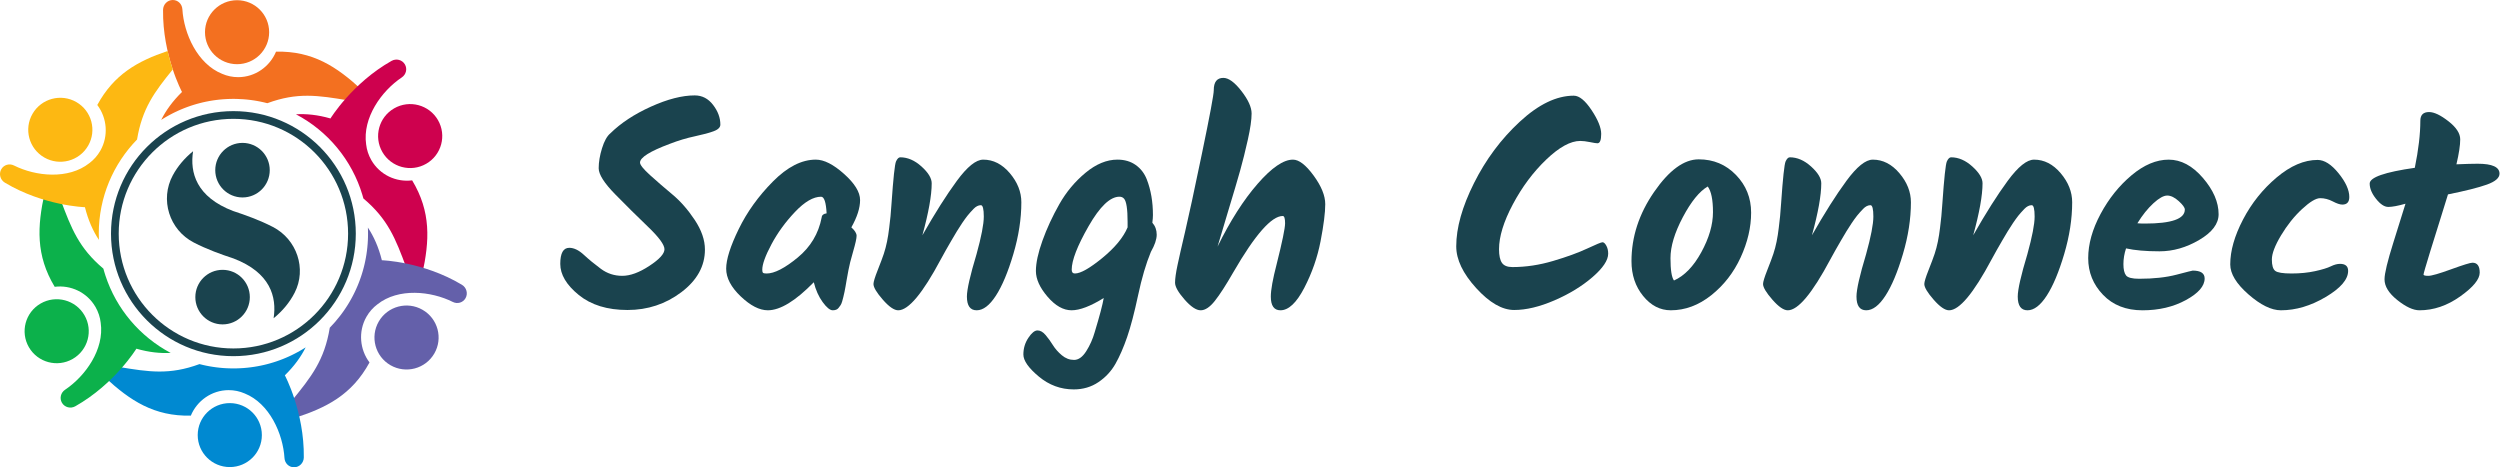
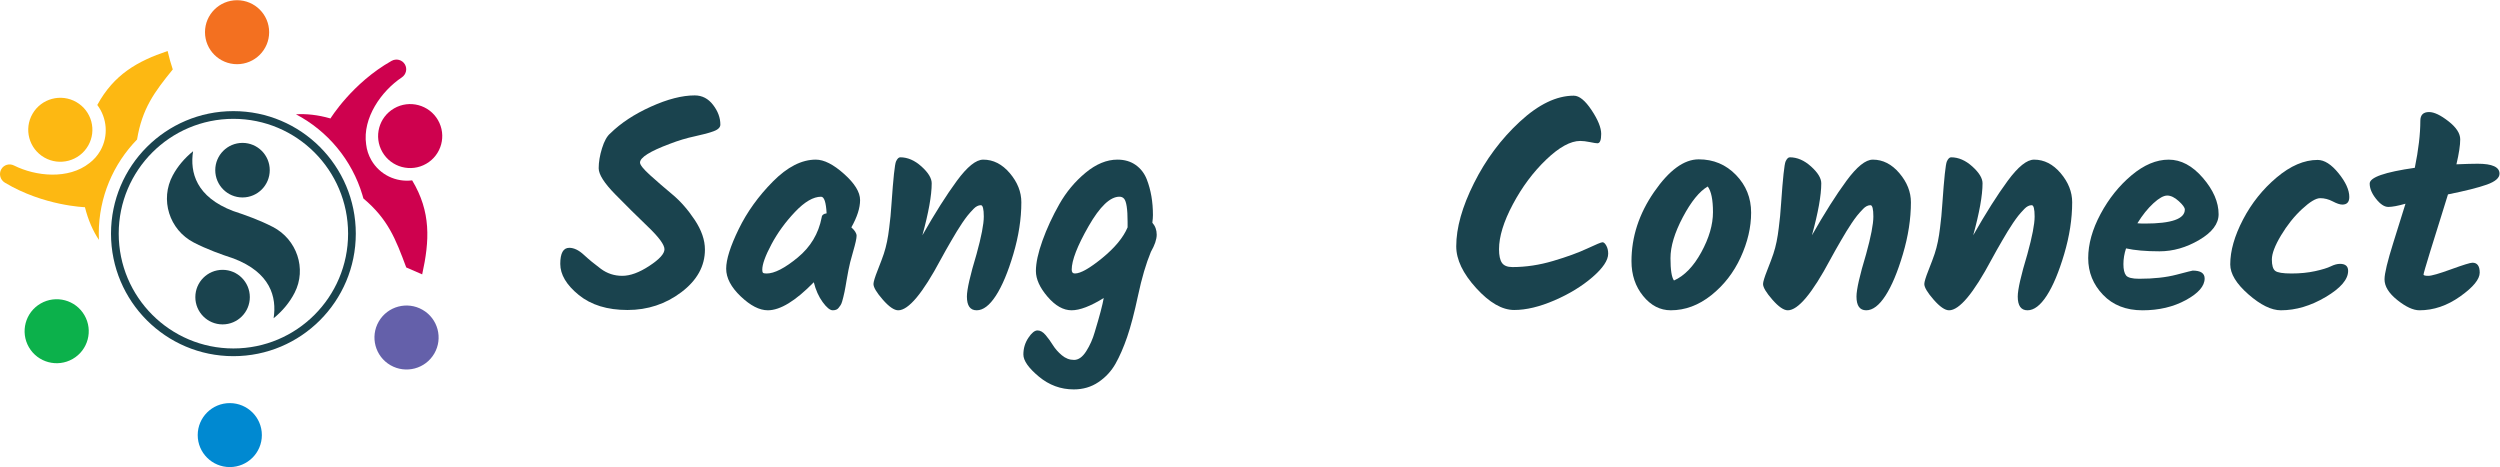
<svg xmlns="http://www.w3.org/2000/svg" width="321" height="60" viewBox="0 0 321 60" fill="none">
  <path fill-rule="evenodd" clip-rule="evenodd" d="M30.439 8.242C32.714 8.242 34.558 6.403 34.558 4.134C34.558 1.866 32.714 0.027 30.439 0.027C28.165 0.027 26.321 1.866 26.321 4.134C26.321 6.403 28.165 8.242 30.439 8.242Z" fill="#F37020" />
-   <path fill-rule="evenodd" clip-rule="evenodd" d="M35.443 6.632L35.443 6.632C34.645 8.546 32.776 9.897 30.602 9.907C29.86 9.91 29.156 9.756 28.517 9.477C25.338 8.197 23.609 4.32 23.417 1.184C23.376 0.517 22.844 -0.003 22.184 1.59296e-05C21.496 0.003 20.945 0.571 20.936 1.266C20.859 7.115 23.369 11.81 23.369 11.81C22.163 12.987 21.298 14.193 20.698 15.393L20.701 15.391C20.785 15.338 20.869 15.285 20.954 15.233L21.061 15.168C21.137 15.122 21.215 15.076 21.292 15.031L21.434 14.95C21.511 14.906 21.588 14.863 21.666 14.82L21.79 14.753C21.876 14.706 21.963 14.66 22.05 14.615L22.142 14.568C22.233 14.522 22.324 14.477 22.415 14.432L22.525 14.379C22.62 14.333 22.716 14.289 22.812 14.245L22.902 14.204C22.995 14.162 23.089 14.121 23.183 14.081L23.297 14.033C23.39 13.993 23.484 13.956 23.577 13.918L23.683 13.876C23.781 13.838 23.878 13.801 23.977 13.765L24.065 13.732C24.168 13.695 24.273 13.658 24.377 13.622L24.466 13.592C24.576 13.555 24.685 13.52 24.796 13.485L24.862 13.465C24.978 13.429 25.094 13.394 25.212 13.36L25.272 13.343C25.386 13.311 25.5 13.28 25.614 13.251L25.683 13.233C25.8 13.203 25.918 13.174 26.036 13.146L26.083 13.135C26.207 13.107 26.332 13.08 26.457 13.054L26.508 13.044C26.635 13.018 26.763 12.993 26.892 12.97L26.929 12.963C27.06 12.94 27.192 12.918 27.323 12.898L27.355 12.893C27.486 12.873 27.619 12.855 27.752 12.838L27.783 12.834C27.917 12.817 28.053 12.801 28.189 12.787L28.211 12.785C28.346 12.771 28.482 12.759 28.617 12.749L28.656 12.746C28.794 12.736 28.932 12.727 29.071 12.72L29.089 12.719C29.232 12.711 29.375 12.706 29.518 12.702L29.531 12.702C29.676 12.698 29.822 12.696 29.969 12.696C30.116 12.696 30.262 12.698 30.408 12.702L30.424 12.703C30.713 12.71 31 12.725 31.286 12.746L31.313 12.748C31.452 12.758 31.59 12.771 31.728 12.785L31.745 12.787C31.88 12.8 32.014 12.816 32.147 12.833L32.195 12.839C32.324 12.856 32.452 12.874 32.58 12.893L32.626 12.9C32.75 12.919 32.875 12.94 32.998 12.962L33.055 12.972C33.177 12.994 33.297 13.017 33.417 13.041L33.486 13.056C33.606 13.08 33.725 13.106 33.844 13.134L33.903 13.147C34.02 13.175 34.137 13.203 34.253 13.233L34.323 13.251L34.326 13.251C38.174 11.831 40.829 12.242 44.674 12.884L46.463 11.545C43.225 8.55 40.145 6.526 35.443 6.632V6.632Z" fill="#F37020" />
  <path fill-rule="evenodd" clip-rule="evenodd" d="M11.312 18.717C12.449 16.753 11.774 14.241 9.804 13.106C7.834 11.972 5.315 12.645 4.178 14.61C3.04 16.575 3.715 19.086 5.685 20.221C7.655 21.355 10.174 20.682 11.311 18.717H11.312Z" fill="#FDB812" />
  <path fill-rule="evenodd" clip-rule="evenodd" d="M10.844 40.475C9.707 38.511 7.188 37.838 5.218 38.972C3.248 40.106 2.574 42.618 3.71 44.583C4.848 46.548 7.367 47.221 9.337 46.086C11.307 44.952 11.982 42.44 10.844 40.475H10.844Z" fill="#0CB14B" />
  <path fill-rule="evenodd" clip-rule="evenodd" d="M29.505 51.758C27.23 51.758 25.386 53.597 25.386 55.865C25.386 58.134 27.23 59.973 29.505 59.973C31.78 59.973 33.623 58.134 33.623 55.865C33.623 53.597 31.78 51.758 29.505 51.758Z" fill="#0089D1" />
  <path fill-rule="evenodd" clip-rule="evenodd" d="M48.632 41.283C47.495 43.247 48.17 45.759 50.14 46.894C52.11 48.028 54.629 47.355 55.766 45.39C56.904 43.426 56.229 40.914 54.258 39.78C52.289 38.645 49.77 39.319 48.632 41.283V41.283Z" fill="#6460AA" />
  <path fill-rule="evenodd" clip-rule="evenodd" d="M49.1 19.525C50.237 21.489 52.756 22.163 54.726 21.028C56.696 19.894 57.371 17.382 56.234 15.418C55.096 13.453 52.577 12.78 50.608 13.914C48.638 15.048 47.963 17.561 49.1 19.525L49.1 19.525Z" fill="#CE014E" />
  <path fill-rule="evenodd" clip-rule="evenodd" d="M52.92 23.158L52.92 23.158C50.875 23.419 48.779 22.463 47.685 20.572C47.311 19.926 47.091 19.234 47.012 18.538C46.522 15.124 48.99 11.676 51.59 9.94C52.142 9.571 52.324 8.847 51.991 8.272C51.644 7.674 50.881 7.477 50.278 7.816C45.213 10.674 42.432 15.211 42.432 15.211C40.811 14.745 39.336 14.594 38 14.674C42.078 16.819 45.194 20.548 46.535 25.043L46.535 25.044C46.578 25.188 46.619 25.332 46.658 25.477L46.659 25.481C49.815 28.132 50.789 30.657 52.162 34.339L54.208 35.23C55.162 30.907 55.362 27.208 52.92 23.158V23.158Z" fill="#CE014E" />
  <path fill-rule="evenodd" clip-rule="evenodd" d="M29.969 14.268C38.648 14.268 45.685 21.311 45.685 30C45.685 38.688 38.649 45.732 29.969 45.732C21.29 45.732 14.253 38.688 14.253 30C14.253 21.311 21.289 14.268 29.969 14.268ZM29.969 15.259C38.102 15.259 44.695 21.859 44.695 30C44.695 38.142 38.102 44.742 29.969 44.742C21.836 44.742 15.243 38.142 15.243 30C15.243 21.859 21.836 15.259 29.969 15.259Z" fill="#1A434E" />
  <path d="M37.831 37.587C37.202 38.818 36.282 39.93 35.131 40.865C35.555 38.133 34.731 34.991 29.961 33.177V33.18C28.384 32.66 26.57 32.012 24.879 31.137C21.735 29.512 20.504 25.616 22.193 22.5C22.816 21.348 23.7 20.303 24.791 19.418C24.367 22.15 25.189 25.292 29.961 27.106V27.102C31.538 27.623 33.355 28.271 35.046 29.145C38.114 30.734 39.407 34.51 37.832 37.586L37.831 37.587Z" fill="#1A434E" />
  <path d="M34.636 21.849C34.636 23.784 33.07 25.353 31.138 25.353C29.206 25.353 27.639 23.784 27.639 21.849C27.639 19.915 29.206 18.347 31.138 18.347C33.07 18.347 34.636 19.915 34.636 21.849Z" fill="#1A434E" />
  <path d="M25.081 38.151C25.081 36.216 26.647 34.647 28.579 34.647C30.512 34.647 32.078 36.216 32.078 38.151C32.078 40.085 30.511 41.653 28.579 41.653C26.647 41.653 25.081 40.085 25.081 38.151Z" fill="#1A434E" />
-   <path fill-rule="evenodd" clip-rule="evenodd" d="M47.445 46.541V46.54C46.199 44.886 45.972 42.58 47.05 40.679C47.418 40.03 47.903 39.492 48.462 39.075C51.152 36.941 55.349 37.37 58.141 38.771C58.734 39.069 59.447 38.864 59.775 38.287C60.116 37.685 59.904 36.92 59.31 36.565C54.321 33.574 49.031 33.416 49.031 33.416C48.614 31.738 47.991 30.356 47.237 29.218L47.237 29.231C47.241 29.308 47.244 29.385 47.246 29.462L47.246 29.474L47.247 29.486L47.247 29.499L47.25 29.596L47.25 29.609C47.253 29.739 47.255 29.869 47.255 30.001C47.255 30.148 47.253 30.294 47.249 30.44V30.448L47.249 30.461C47.245 30.605 47.24 30.748 47.233 30.89L47.232 30.896C47.225 31.039 47.216 31.181 47.205 31.323L47.202 31.358C47.192 31.493 47.18 31.628 47.166 31.762L47.163 31.792C47.149 31.924 47.135 32.055 47.118 32.185L47.11 32.246C47.094 32.369 47.077 32.493 47.058 32.616L47.049 32.675C47.03 32.797 47.01 32.919 46.988 33.04L46.976 33.108C46.954 33.227 46.931 33.346 46.907 33.464L46.894 33.531C46.87 33.646 46.845 33.76 46.819 33.874L46.799 33.962C46.773 34.07 46.747 34.178 46.72 34.286L46.694 34.383C46.667 34.488 46.639 34.592 46.609 34.697L46.581 34.797C46.551 34.899 46.522 35 46.491 35.1L46.458 35.206C46.427 35.305 46.395 35.404 46.362 35.502L46.323 35.615C46.291 35.708 46.259 35.801 46.225 35.893L46.18 36.017C46.147 36.106 46.114 36.194 46.079 36.282L46.028 36.413C45.994 36.497 45.96 36.581 45.925 36.665L45.865 36.805C45.832 36.884 45.797 36.963 45.762 37.042L45.694 37.192C45.66 37.267 45.626 37.341 45.591 37.414C45.558 37.483 45.525 37.551 45.492 37.619L45.411 37.782C45.37 37.864 45.328 37.944 45.286 38.025L45.221 38.148C45.175 38.234 45.128 38.32 45.081 38.405L45.024 38.508C44.965 38.611 44.906 38.714 44.846 38.815L44.825 38.851C44.764 38.953 44.702 39.055 44.639 39.156L44.605 39.209C44.541 39.311 44.476 39.413 44.409 39.514L44.386 39.549C44.319 39.65 44.251 39.75 44.182 39.85L44.153 39.892C44.079 39.998 44.004 40.103 43.928 40.207L43.923 40.214C43.844 40.322 43.764 40.428 43.682 40.535L43.678 40.541C43.263 41.081 42.818 41.595 42.343 42.081C41.659 46.265 39.965 48.392 37.456 51.471L37.712 53.701C41.905 52.373 45.185 50.697 47.445 46.542L47.445 46.541Z" fill="#6460AA" />
-   <path fill-rule="evenodd" clip-rule="evenodd" d="M24.501 53.369L24.502 53.368C25.3 51.454 27.169 50.103 29.342 50.093C30.084 50.09 30.788 50.244 31.427 50.523C34.606 51.803 36.335 55.68 36.528 58.816C36.568 59.483 37.1 60.003 37.761 60C38.448 59.997 39 59.429 39.009 58.734C39.085 52.885 36.575 48.19 36.575 48.19C37.783 47.011 38.649 45.803 39.248 44.602C39.157 44.66 39.065 44.717 38.972 44.774L38.886 44.826C38.797 44.88 38.707 44.933 38.616 44.986L38.518 45.042C38.427 45.094 38.335 45.146 38.243 45.196L38.17 45.235C38.076 45.287 37.98 45.337 37.885 45.386L37.798 45.431C37.703 45.479 37.607 45.527 37.511 45.573L37.425 45.615C37.325 45.663 37.226 45.709 37.126 45.755L37.038 45.795C36.936 45.84 36.835 45.885 36.733 45.928L36.647 45.965C36.546 46.007 36.445 46.048 36.344 46.089L36.264 46.12C36.16 46.161 36.054 46.201 35.949 46.24L35.889 46.262C35.779 46.302 35.669 46.341 35.558 46.379L35.477 46.407C35.364 46.445 35.25 46.482 35.136 46.518L35.084 46.534C34.965 46.57 34.846 46.606 34.726 46.64L34.668 46.657C34.549 46.69 34.429 46.723 34.308 46.754L34.266 46.765C34.143 46.797 34.02 46.827 33.896 46.856L33.859 46.864C33.734 46.893 33.609 46.92 33.483 46.946L33.429 46.957C33.303 46.983 33.177 47.007 33.05 47.03L33.008 47.037C32.877 47.061 32.746 47.082 32.614 47.103L32.585 47.107C32.45 47.127 32.316 47.146 32.18 47.164L32.175 47.164L32.171 47.165L32.159 47.166C32.022 47.184 31.884 47.2 31.746 47.214L31.732 47.215C31.594 47.229 31.456 47.242 31.317 47.252L31.285 47.255C31.145 47.265 31.005 47.274 30.864 47.281L30.854 47.282C30.712 47.289 30.57 47.294 30.427 47.298L30.399 47.299C30.257 47.303 30.113 47.304 29.97 47.304C29.823 47.304 29.676 47.302 29.529 47.298L29.518 47.298C29.372 47.294 29.227 47.289 29.082 47.282H29.079C28.936 47.274 28.793 47.265 28.65 47.255L28.643 47.254H28.64L28.629 47.253C28.49 47.242 28.351 47.23 28.213 47.216L28.192 47.214C28.057 47.2 27.923 47.184 27.79 47.167L27.744 47.162C27.614 47.145 27.484 47.127 27.355 47.107L27.317 47.101C27.189 47.082 27.062 47.061 26.935 47.038L26.878 47.028C26.758 47.006 26.638 46.983 26.518 46.959L26.445 46.944C26.327 46.919 26.21 46.894 26.093 46.867L26.036 46.854C25.919 46.826 25.803 46.798 25.687 46.768L25.615 46.75C21.768 48.169 19.114 47.758 15.27 47.116L13.481 48.455C16.719 51.45 19.799 53.474 24.501 53.368L24.501 53.369Z" fill="#0089D1" />
-   <path fill-rule="evenodd" clip-rule="evenodd" d="M7.023 36.826L7.024 36.826C9.068 36.566 11.164 37.521 12.259 39.412C12.632 40.058 12.852 40.75 12.931 41.446C13.421 44.861 10.953 48.308 8.354 50.044C7.801 50.413 7.62 51.137 7.952 51.712C8.299 52.31 9.063 52.507 9.665 52.167C14.73 49.309 17.511 44.773 17.511 44.773C19.12 45.235 20.585 45.387 21.912 45.312C17.973 43.23 14.935 39.671 13.533 35.37L13.527 35.352C13.483 35.215 13.44 35.077 13.399 34.939L13.394 34.923C13.353 34.785 13.314 34.645 13.276 34.506L13.273 34.493C10.127 31.845 9.153 29.322 7.781 25.645L5.736 24.754C4.781 29.077 4.582 32.776 7.023 36.826H7.023Z" fill="#0CB14B" />
  <path fill-rule="evenodd" clip-rule="evenodd" d="M12.493 13.479V13.48C13.739 15.133 13.966 17.439 12.888 19.34C12.52 19.99 12.035 20.527 11.476 20.945C8.786 23.079 4.589 22.649 1.797 21.249C1.204 20.951 0.49 21.155 0.163 21.733C-0.178 22.334 0.034 23.099 0.627 23.455C5.616 26.446 10.906 26.604 10.906 26.604C11.324 28.282 11.947 29.665 12.701 30.803C12.689 30.536 12.682 30.269 12.682 30C12.682 25.297 14.557 21.034 17.597 17.915C18.257 13.915 19.842 11.796 22.184 8.916C21.953 8.223 21.721 7.426 21.521 6.549C17.664 7.846 14.624 9.559 12.493 13.479L12.493 13.479Z" fill="#FDB812" />
  <path d="M90.513 32.043C90.513 34.167 89.504 35.992 87.487 37.517C85.468 39.041 83.163 39.803 80.572 39.803C77.98 39.803 75.893 39.16 74.311 37.873C72.729 36.586 71.938 35.255 71.938 33.881C71.938 32.506 72.324 31.819 73.096 31.819C73.694 31.819 74.317 32.118 74.965 32.718C75.613 33.318 76.342 33.918 77.152 34.517C77.961 35.117 78.877 35.417 79.899 35.417C80.921 35.417 82.08 34.992 83.374 34.142C84.67 33.293 85.318 32.58 85.318 32.006C85.318 31.431 84.614 30.468 83.206 29.119C81.798 27.77 80.391 26.376 78.983 24.94C77.575 23.502 76.871 22.391 76.871 21.603C76.871 20.815 77.014 19.96 77.301 19.035C77.587 18.111 77.942 17.474 78.366 17.124C79.711 15.799 81.449 14.655 83.579 13.693C85.71 12.731 87.585 12.25 89.204 12.25C90.151 12.25 90.936 12.656 91.559 13.469C92.182 14.28 92.494 15.124 92.494 15.999C92.494 16.349 92.213 16.631 91.653 16.843C91.092 17.055 90.282 17.274 89.224 17.499C88.164 17.723 87.087 18.048 85.99 18.473C83.449 19.423 82.178 20.222 82.178 20.872C82.178 21.172 82.614 21.716 83.486 22.503C84.358 23.29 85.311 24.114 86.345 24.977C87.379 25.839 88.332 26.927 89.204 28.239C90.076 29.551 90.513 30.819 90.513 32.044L90.513 32.043Z" fill="#1A434E" />
  <path d="M109.314 29.194C109.763 29.595 109.987 29.957 109.987 30.282C109.987 30.607 109.837 31.282 109.538 32.306C109.239 33.331 109.04 34.125 108.94 34.687C108.84 35.249 108.759 35.693 108.697 36.017C108.634 36.342 108.591 36.599 108.566 36.786C108.541 36.973 108.498 37.205 108.435 37.48C108.373 37.755 108.323 37.974 108.285 38.136C108.248 38.298 108.198 38.486 108.135 38.698C108.073 38.91 108.005 39.073 107.93 39.185C107.855 39.297 107.768 39.416 107.668 39.54C107.518 39.74 107.269 39.84 106.921 39.84C106.572 39.84 106.142 39.49 105.631 38.79C105.121 38.09 104.74 37.241 104.491 36.241C102.149 38.641 100.18 39.84 98.586 39.84C97.514 39.84 96.356 39.246 95.11 38.059C93.864 36.872 93.241 35.685 93.241 34.498C93.241 33.311 93.777 31.618 94.849 29.418C95.92 27.219 97.384 25.182 99.24 23.308C101.096 21.433 102.934 20.496 104.753 20.496C105.8 20.496 107.008 21.108 108.379 22.333C109.749 23.557 110.435 24.676 110.435 25.688C110.435 26.7 110.061 27.869 109.314 29.193V29.194ZM98.438 35.118C99.434 35.118 100.761 34.437 102.418 33.075C104.075 31.713 105.103 29.995 105.502 27.92C105.527 27.62 105.738 27.445 106.137 27.395C106.062 25.97 105.825 25.259 105.427 25.259C104.43 25.259 103.315 25.909 102.082 27.208C100.848 28.508 99.839 29.895 99.054 31.369C98.269 32.843 97.876 33.931 97.876 34.631C97.876 34.831 97.907 34.962 97.97 35.024C98.032 35.087 98.188 35.118 98.437 35.118H98.438Z" fill="#1A434E" />
  <path d="M126.245 20.497C127.54 20.497 128.68 21.078 129.665 22.24C130.649 23.402 131.141 24.646 131.141 25.971C131.141 28.095 130.799 30.313 130.113 32.625C129.428 34.937 128.681 36.717 127.871 37.967C127.061 39.216 126.239 39.841 125.404 39.841C124.569 39.841 124.151 39.254 124.151 38.08C124.151 37.18 124.563 35.368 125.384 32.644C126.007 30.395 126.319 28.783 126.319 27.808C126.319 26.833 126.194 26.346 125.945 26.346C125.621 26.346 125.304 26.508 124.992 26.833C124.681 27.158 124.425 27.445 124.226 27.695C124.027 27.945 123.796 28.264 123.535 28.651C123.273 29.038 123.049 29.388 122.862 29.701C122.676 30.013 122.438 30.413 122.152 30.9C121.865 31.388 121.635 31.788 121.461 32.1C121.287 32.413 121.062 32.819 120.788 33.319C118.47 37.668 116.652 39.842 115.331 39.842C114.808 39.842 114.147 39.386 113.35 38.474C112.553 37.562 112.154 36.893 112.154 36.468C112.154 36.193 112.335 35.599 112.696 34.687C113.058 33.775 113.319 33.075 113.482 32.588C113.643 32.101 113.78 31.582 113.893 31.032C114.005 30.482 114.099 29.889 114.173 29.251C114.248 28.614 114.304 28.12 114.342 27.77C114.379 27.42 114.422 26.871 114.472 26.121C114.697 22.872 114.89 21.073 115.052 20.723C115.214 20.373 115.394 20.198 115.594 20.198C116.541 20.198 117.45 20.592 118.322 21.379C119.194 22.167 119.63 22.885 119.63 23.535C119.63 25.085 119.231 27.308 118.435 30.208C120.054 27.359 121.531 25.028 122.864 23.216C124.197 21.404 125.324 20.498 126.246 20.498L126.245 20.497Z" fill="#1A434E" />
  <path d="M147.96 28.594C148.334 29.019 148.521 29.531 148.521 30.131C148.521 30.73 148.272 31.468 147.773 32.342C147.15 33.842 146.602 35.703 146.128 37.928C145.654 40.153 145.187 41.933 144.727 43.271C144.266 44.608 143.768 45.751 143.232 46.701C142.697 47.651 141.967 48.438 141.045 49.063C140.124 49.688 139.064 50 137.869 50C136.199 50 134.704 49.45 133.384 48.35C132.063 47.25 131.402 46.307 131.402 45.52C131.402 44.732 131.614 44.021 132.038 43.383C132.462 42.745 132.854 42.427 133.215 42.427C133.577 42.427 133.926 42.627 134.262 43.027C134.598 43.427 134.91 43.858 135.196 44.32C135.483 44.783 135.863 45.214 136.336 45.613C136.81 46.013 137.333 46.213 137.906 46.213C138.479 46.213 139.003 45.838 139.476 45.089C139.95 44.339 140.31 43.527 140.56 42.652C141.183 40.602 141.569 39.14 141.719 38.266C140.024 39.316 138.648 39.84 137.589 39.84C136.53 39.84 135.502 39.259 134.505 38.097C133.508 36.934 133.01 35.835 133.01 34.798C133.01 33.761 133.291 32.461 133.852 30.899C134.412 29.337 135.135 27.775 136.02 26.213C136.904 24.652 138.026 23.308 139.383 22.183C140.741 21.059 142.105 20.496 143.476 20.496C144.398 20.496 145.183 20.728 145.831 21.189C146.479 21.652 146.952 22.27 147.252 23.045C147.775 24.395 148.037 25.919 148.037 27.619C148.037 27.869 148.012 28.194 147.962 28.594H147.96ZM137.607 34.629C137.607 34.954 137.744 35.116 138.018 35.116C138.741 35.116 139.912 34.454 141.532 33.129C143.151 31.805 144.236 30.492 144.783 29.193V28.48C144.783 26.856 144.634 25.869 144.335 25.519C144.185 25.344 143.986 25.256 143.737 25.256C142.541 25.256 141.22 26.518 139.775 29.042C138.33 31.567 137.607 33.429 137.607 34.628V34.629Z" fill="#1A434E" />
-   <path d="M155.847 11.574C155.847 10.524 156.258 10 157.08 10C157.753 10 158.525 10.562 159.398 11.687C160.27 12.812 160.706 13.774 160.706 14.574C160.706 15.373 160.544 16.498 160.22 17.947C159.896 19.397 159.566 20.722 159.229 21.921C158.893 23.121 158.388 24.827 157.716 27.039C157.043 29.25 156.582 30.794 156.332 31.668C157.952 28.369 159.665 25.682 161.472 23.608C163.278 21.535 164.792 20.497 166.014 20.497C166.786 20.497 167.671 21.178 168.668 22.54C169.664 23.902 170.162 25.127 170.162 26.214C170.162 27.302 169.963 28.882 169.564 30.957C169.165 33.031 168.468 35.03 167.472 36.955C166.475 38.879 165.453 39.841 164.406 39.841C163.585 39.841 163.173 39.254 163.173 38.08C163.173 37.23 163.422 35.843 163.921 33.919C164.644 31.044 165.005 29.295 165.005 28.67C165.005 28.045 164.905 27.733 164.706 27.733C163.261 27.733 161.143 30.144 158.353 34.968C157.406 36.618 156.615 37.842 155.979 38.643C155.344 39.442 154.739 39.842 154.167 39.842C153.594 39.842 152.902 39.379 152.092 38.455C151.283 37.53 150.877 36.811 150.877 36.299C150.877 35.787 150.983 35.03 151.195 34.031C151.406 33.032 151.73 31.607 152.166 29.757C152.603 27.908 153.325 24.553 154.335 19.692C155.344 14.831 155.849 12.126 155.849 11.575L155.847 11.574Z" fill="#1A434E" />
  <path d="M202.08 12.287C202.778 12.287 203.538 12.906 204.36 14.143C205.182 15.38 205.594 16.398 205.594 17.198C205.594 17.997 205.432 18.397 205.108 18.397C204.958 18.397 204.641 18.347 204.156 18.247C203.67 18.147 203.252 18.097 202.903 18.097C201.657 18.097 200.199 18.897 198.53 20.496C196.86 22.096 195.434 24.008 194.25 26.232C193.067 28.456 192.475 30.381 192.475 32.005C192.475 32.804 192.6 33.386 192.849 33.748C193.098 34.111 193.547 34.292 194.195 34.292C195.914 34.292 197.658 34.03 199.427 33.504C201.196 32.98 202.654 32.449 203.801 31.912C204.947 31.374 205.601 31.105 205.763 31.105C205.924 31.105 206.087 31.249 206.248 31.537C206.41 31.824 206.491 32.168 206.491 32.567C206.491 33.417 205.818 34.423 204.473 35.585C203.127 36.747 201.502 37.741 199.596 38.565C197.689 39.389 195.964 39.802 194.419 39.802C192.874 39.802 191.248 38.865 189.541 36.99C187.834 35.115 186.981 33.329 186.981 31.629C186.981 29.255 187.741 26.549 189.261 23.512C190.78 20.476 192.742 17.845 195.147 15.621C197.551 13.397 199.863 12.285 202.08 12.285V12.287Z" fill="#1A434E" />
  <path d="M214.938 36.017C216.284 35.417 217.455 34.205 218.452 32.38C219.448 30.555 219.946 28.844 219.946 27.244C219.946 25.645 219.722 24.545 219.274 23.945C218.202 24.57 217.137 25.882 216.078 27.881C215.018 29.881 214.49 31.637 214.49 33.148C214.49 34.66 214.64 35.617 214.938 36.016V36.017ZM209.482 33.543C209.482 30.418 210.447 27.457 212.379 24.657C214.31 21.858 216.222 20.459 218.116 20.459C220.01 20.459 221.604 21.127 222.9 22.464C224.196 23.801 224.844 25.413 224.844 27.3C224.844 29.187 224.395 31.105 223.498 33.055C222.601 35.004 221.343 36.622 219.723 37.91C218.104 39.197 216.372 39.84 214.528 39.84C213.157 39.84 211.974 39.228 210.977 38.004C209.98 36.778 209.483 35.291 209.483 33.543H209.482Z" fill="#1A434E" />
  <path d="M240.465 20.497C241.761 20.497 242.901 21.078 243.885 22.24C244.87 23.402 245.362 24.646 245.362 25.971C245.362 28.095 245.02 30.313 244.334 32.625C243.649 34.937 242.902 36.717 242.092 37.967C241.282 39.216 240.46 39.841 239.624 39.841C238.79 39.841 238.372 39.254 238.372 38.08C238.372 37.18 238.783 35.368 239.605 32.644C240.228 30.395 240.54 28.783 240.54 27.808C240.54 26.833 240.415 26.346 240.166 26.346C239.842 26.346 239.525 26.508 239.213 26.833C238.902 27.158 238.646 27.445 238.447 27.695C238.248 27.945 238.017 28.264 237.756 28.651C237.494 29.038 237.27 29.388 237.083 29.701C236.896 30.013 236.659 30.413 236.373 30.9C236.086 31.388 235.856 31.788 235.682 32.1C235.507 32.413 235.283 32.819 235.009 33.319C232.691 37.668 230.873 39.842 229.552 39.842C229.029 39.842 228.368 39.386 227.571 38.474C226.774 37.562 226.375 36.893 226.375 36.468C226.375 36.193 226.556 35.599 226.917 34.687C227.279 33.775 227.54 33.075 227.702 32.588C227.864 32.101 228.001 31.582 228.114 31.032C228.226 30.482 228.319 29.889 228.394 29.251C228.469 28.614 228.525 28.12 228.563 27.77C228.6 27.42 228.643 26.871 228.693 26.121C228.918 22.872 229.111 21.073 229.273 20.723C229.434 20.373 229.615 20.198 229.815 20.198C230.762 20.198 231.671 20.592 232.543 21.379C233.415 22.167 233.851 22.885 233.851 23.535C233.851 25.085 233.452 27.308 232.655 30.208C234.275 27.359 235.751 25.028 237.085 23.216C238.418 21.404 239.545 20.498 240.467 20.498L240.465 20.497Z" fill="#1A434E" />
  <path d="M261.172 20.497C262.468 20.497 263.608 21.078 264.592 22.24C265.576 23.402 266.068 24.646 266.068 25.971C266.068 28.095 265.726 30.313 265.041 32.625C264.355 34.937 263.608 36.717 262.798 37.967C261.988 39.216 261.166 39.841 260.331 39.841C259.496 39.841 259.078 39.254 259.078 38.08C259.078 37.18 259.49 35.368 260.312 32.644C260.935 30.395 261.246 28.783 261.246 27.808C261.246 26.833 261.121 26.346 260.872 26.346C260.548 26.346 260.231 26.508 259.919 26.833C259.608 27.158 259.352 27.445 259.153 27.695C258.954 27.945 258.724 28.264 258.462 28.651C258.201 29.038 257.977 29.388 257.789 29.701C257.603 30.013 257.366 30.413 257.079 30.9C256.793 31.388 256.562 31.788 256.388 32.1C256.214 32.413 255.989 32.819 255.715 33.319C253.398 37.668 251.579 39.842 250.258 39.842C249.735 39.842 249.074 39.386 248.277 38.474C247.48 37.562 247.081 36.893 247.081 36.468C247.081 36.193 247.262 35.599 247.624 34.687C247.985 33.775 248.246 33.075 248.409 32.588C248.57 32.101 248.708 31.582 248.82 31.032C248.933 30.482 249.026 29.889 249.101 29.251C249.176 28.614 249.232 28.12 249.269 27.77C249.306 27.42 249.35 26.871 249.4 26.121C249.625 22.872 249.818 21.073 249.979 20.723C250.141 20.373 250.322 20.198 250.521 20.198C251.468 20.198 252.378 20.592 253.249 21.379C254.121 22.167 254.558 22.885 254.558 23.535C254.558 25.085 254.159 27.308 253.362 30.208C254.981 27.359 256.458 25.028 257.791 23.216C259.124 21.404 260.252 20.498 261.174 20.498L261.172 20.497Z" fill="#1A434E" />
  <path d="M284.869 27.507C284.869 28.732 284.04 29.832 282.383 30.806C280.726 31.781 279.025 32.269 277.282 32.269C275.537 32.269 274.105 32.144 272.983 31.894C272.759 32.569 272.647 33.244 272.647 33.919C272.647 34.593 272.759 35.075 272.983 35.362C273.207 35.649 273.768 35.793 274.665 35.793C276.534 35.793 278.135 35.618 279.468 35.268C280.802 34.918 281.493 34.744 281.543 34.744C282.564 34.744 283.076 35.081 283.076 35.756C283.076 36.731 282.272 37.655 280.665 38.531C279.058 39.405 277.202 39.843 275.096 39.843C272.991 39.843 271.302 39.181 270.031 37.856C268.76 36.531 268.125 34.963 268.125 33.151C268.125 31.339 268.655 29.446 269.713 27.471C270.772 25.497 272.099 23.841 273.694 22.504C275.288 21.167 276.877 20.499 278.459 20.499C280.041 20.499 281.505 21.28 282.851 22.842C284.197 24.404 284.869 25.96 284.869 27.509L284.869 27.507ZM280.533 26.908C280.533 26.658 280.271 26.295 279.747 25.82C279.224 25.345 278.732 25.108 278.271 25.108C277.81 25.108 277.218 25.438 276.496 26.101C275.773 26.763 275.087 27.619 274.44 28.668C274.664 28.693 274.988 28.706 275.411 28.706C278.826 28.706 280.532 28.106 280.532 26.907L280.533 26.908Z" fill="#1A434E" />
  <path d="M286.363 33.955C286.363 32.206 286.911 30.281 288.008 28.182C289.105 26.083 290.544 24.283 292.325 22.784C294.106 21.285 295.857 20.535 297.576 20.535C298.448 20.535 299.345 21.104 300.266 22.24C301.188 23.377 301.65 24.396 301.65 25.296C301.65 25.945 301.351 26.27 300.752 26.27C300.453 26.27 300.042 26.133 299.519 25.858C298.996 25.583 298.459 25.445 297.911 25.445C297.364 25.445 296.585 25.914 295.576 26.851C294.566 27.788 293.67 28.913 292.884 30.224C292.099 31.536 291.707 32.568 291.707 33.317C291.707 34.067 291.85 34.554 292.137 34.779C292.423 35.004 293.121 35.116 294.229 35.116C295.338 35.116 296.348 35.016 297.257 34.816C298.166 34.617 298.839 34.41 299.276 34.197C299.712 33.985 300.104 33.879 300.453 33.879C301.151 33.879 301.5 34.179 301.5 34.779C301.5 35.879 300.54 36.997 298.622 38.134C296.703 39.271 294.785 39.84 292.866 39.84C291.645 39.84 290.256 39.159 288.699 37.797C287.142 36.434 286.363 35.153 286.363 33.954L286.363 33.955Z" fill="#1A434E" />
  <path d="M314.321 24.958C314.122 25.633 313.829 26.576 313.443 27.789C313.056 29.001 312.582 30.519 312.022 32.344C311.462 34.168 311.181 35.137 311.181 35.249C311.181 35.362 311.387 35.418 311.798 35.418C312.209 35.418 313.188 35.136 314.732 34.574C316.277 34.012 317.187 33.731 317.46 33.731C318.083 33.731 318.395 34.156 318.395 35.005C318.395 35.855 317.56 36.874 315.891 38.06C314.221 39.247 312.477 39.841 310.658 39.841C309.861 39.841 308.914 39.404 307.818 38.529C306.721 37.654 306.173 36.767 306.173 35.867C306.173 35.117 306.553 33.537 307.313 31.125C308.073 28.712 308.59 27.057 308.864 26.158C307.893 26.432 307.157 26.57 306.659 26.57C306.161 26.57 305.638 26.227 305.09 25.54C304.542 24.852 304.268 24.196 304.268 23.571C304.268 22.772 306.199 22.097 310.061 21.546C310.535 19.222 310.771 17.21 310.771 15.511C310.771 14.761 311.145 14.387 311.892 14.387C312.54 14.387 313.368 14.78 314.378 15.568C315.387 16.355 315.892 17.13 315.892 17.892C315.892 18.655 315.73 19.723 315.406 21.098C316.602 21.048 317.511 21.023 318.134 21.023C320.003 21.023 320.938 21.448 320.938 22.297C320.938 22.847 320.396 23.315 319.312 23.703C318.228 24.09 316.565 24.509 314.323 24.959L314.321 24.958Z" fill="#1A434E" />
</svg>